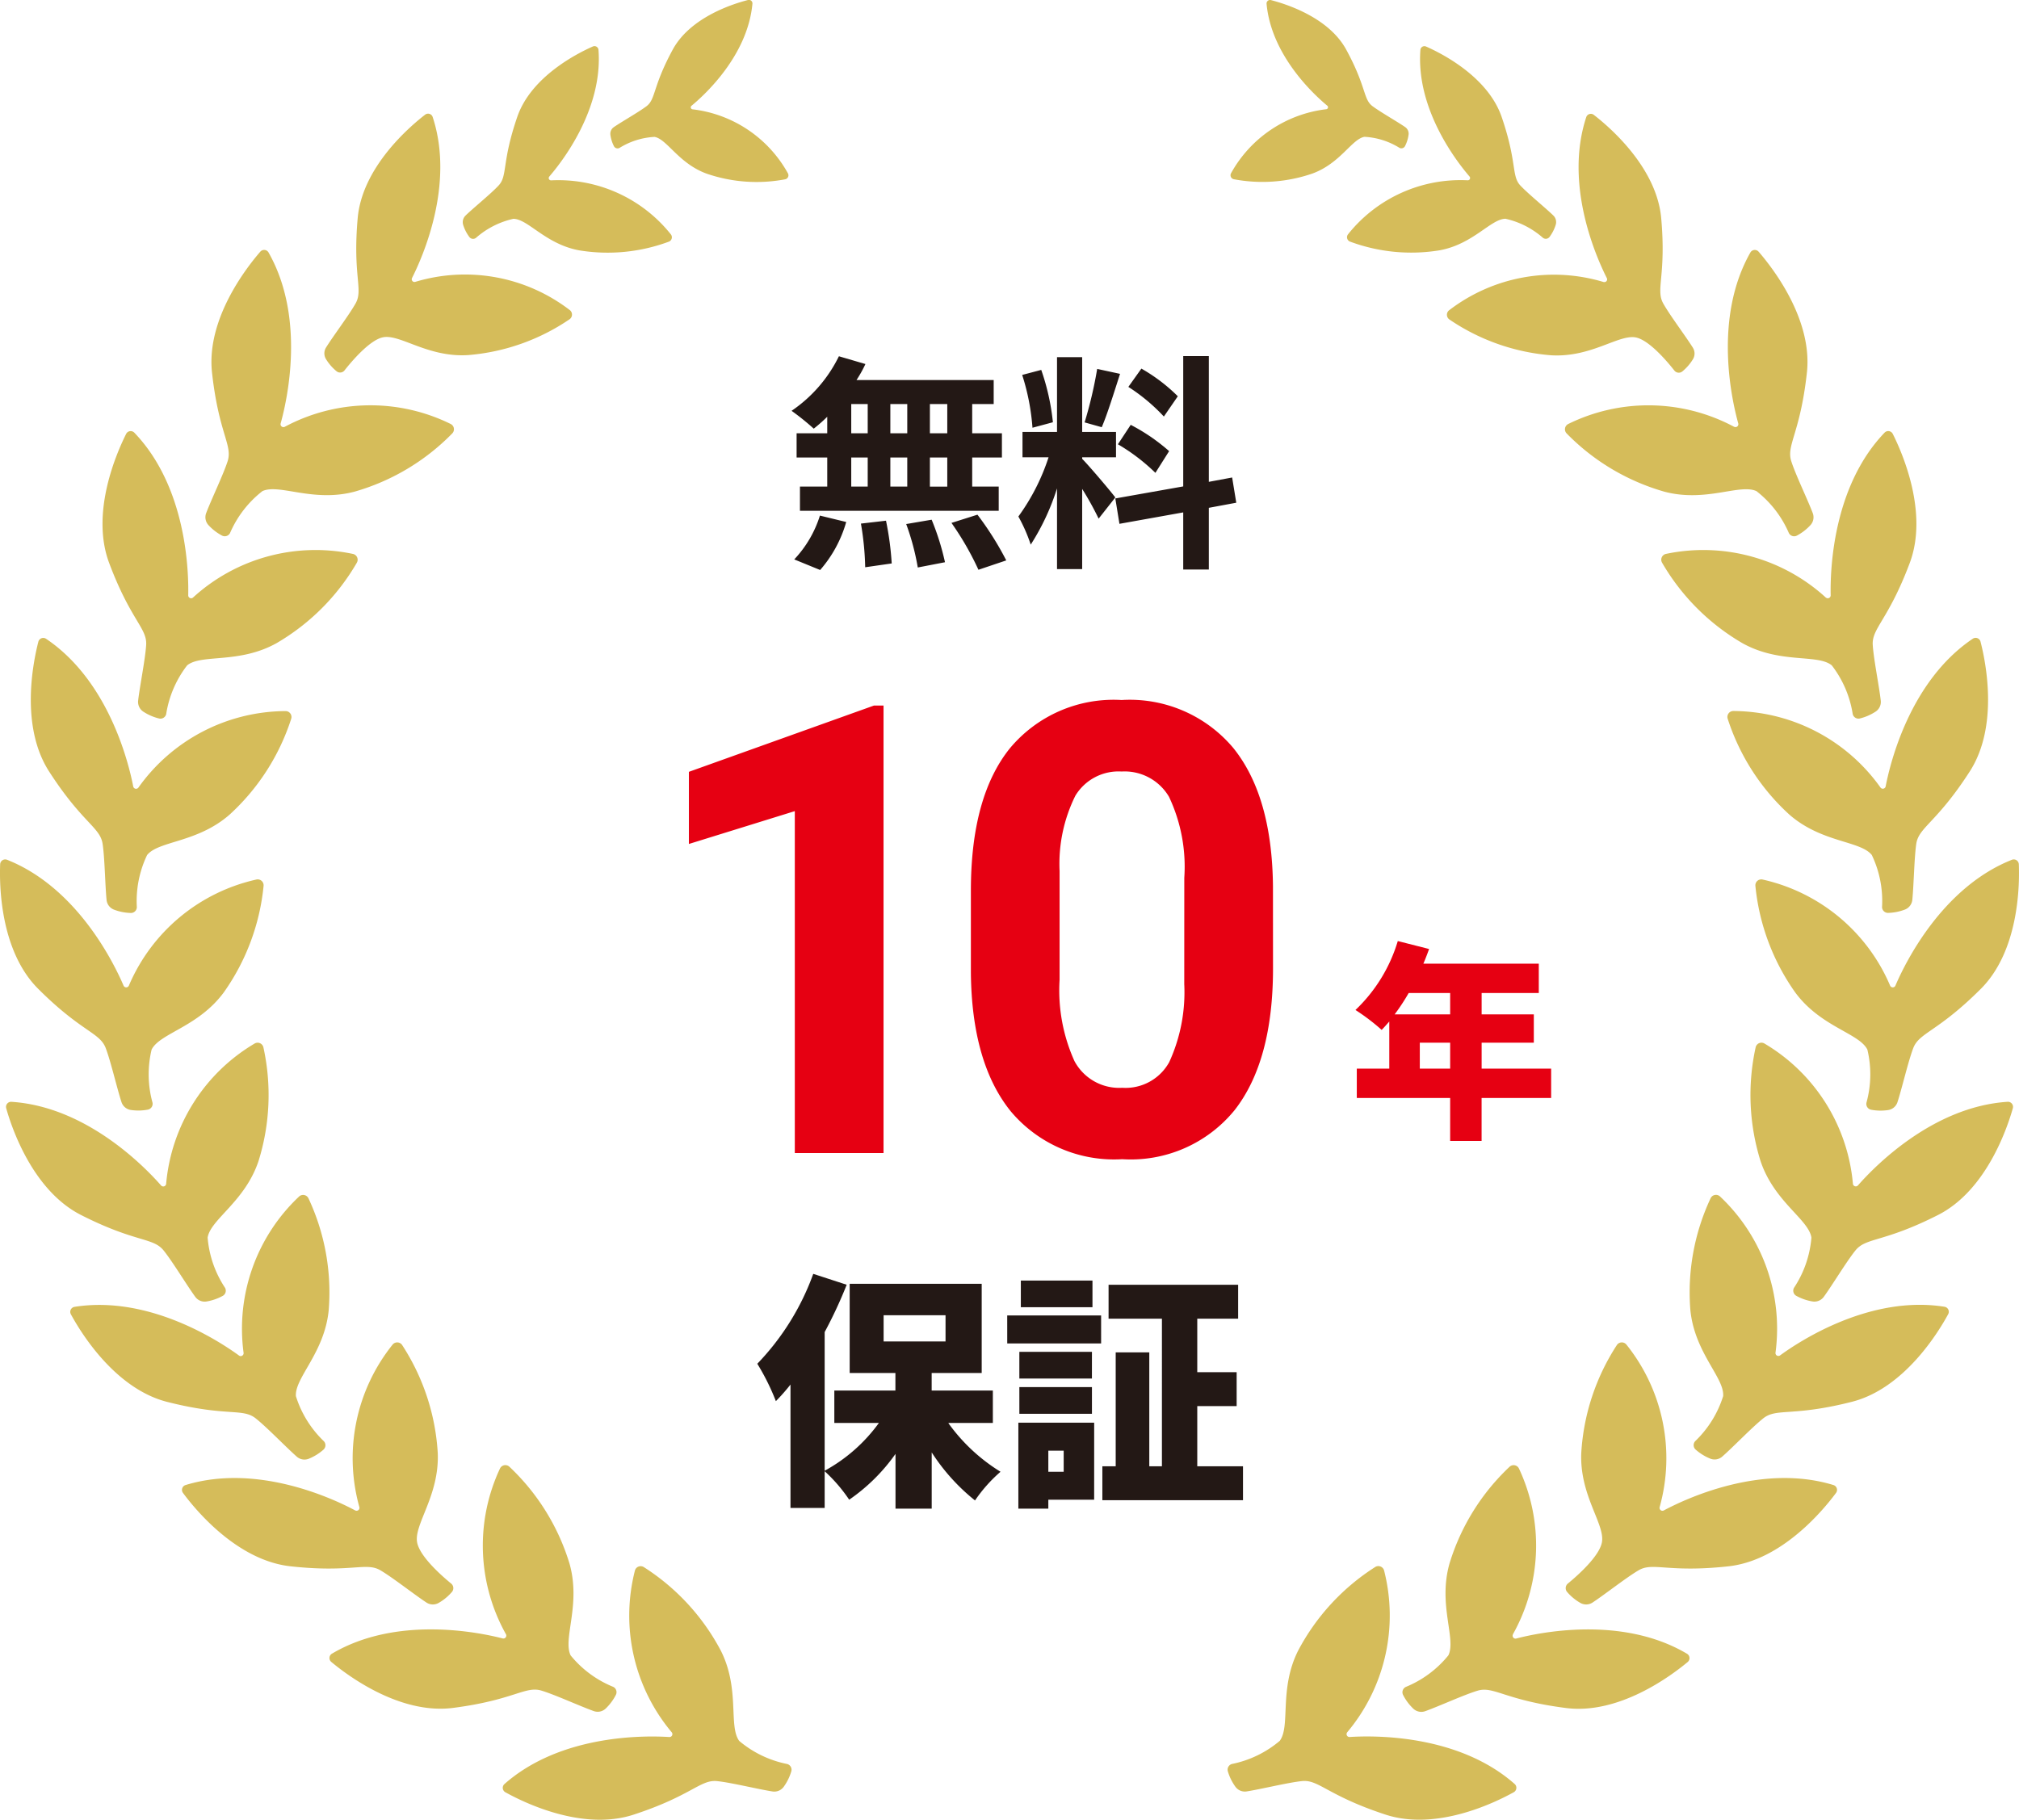
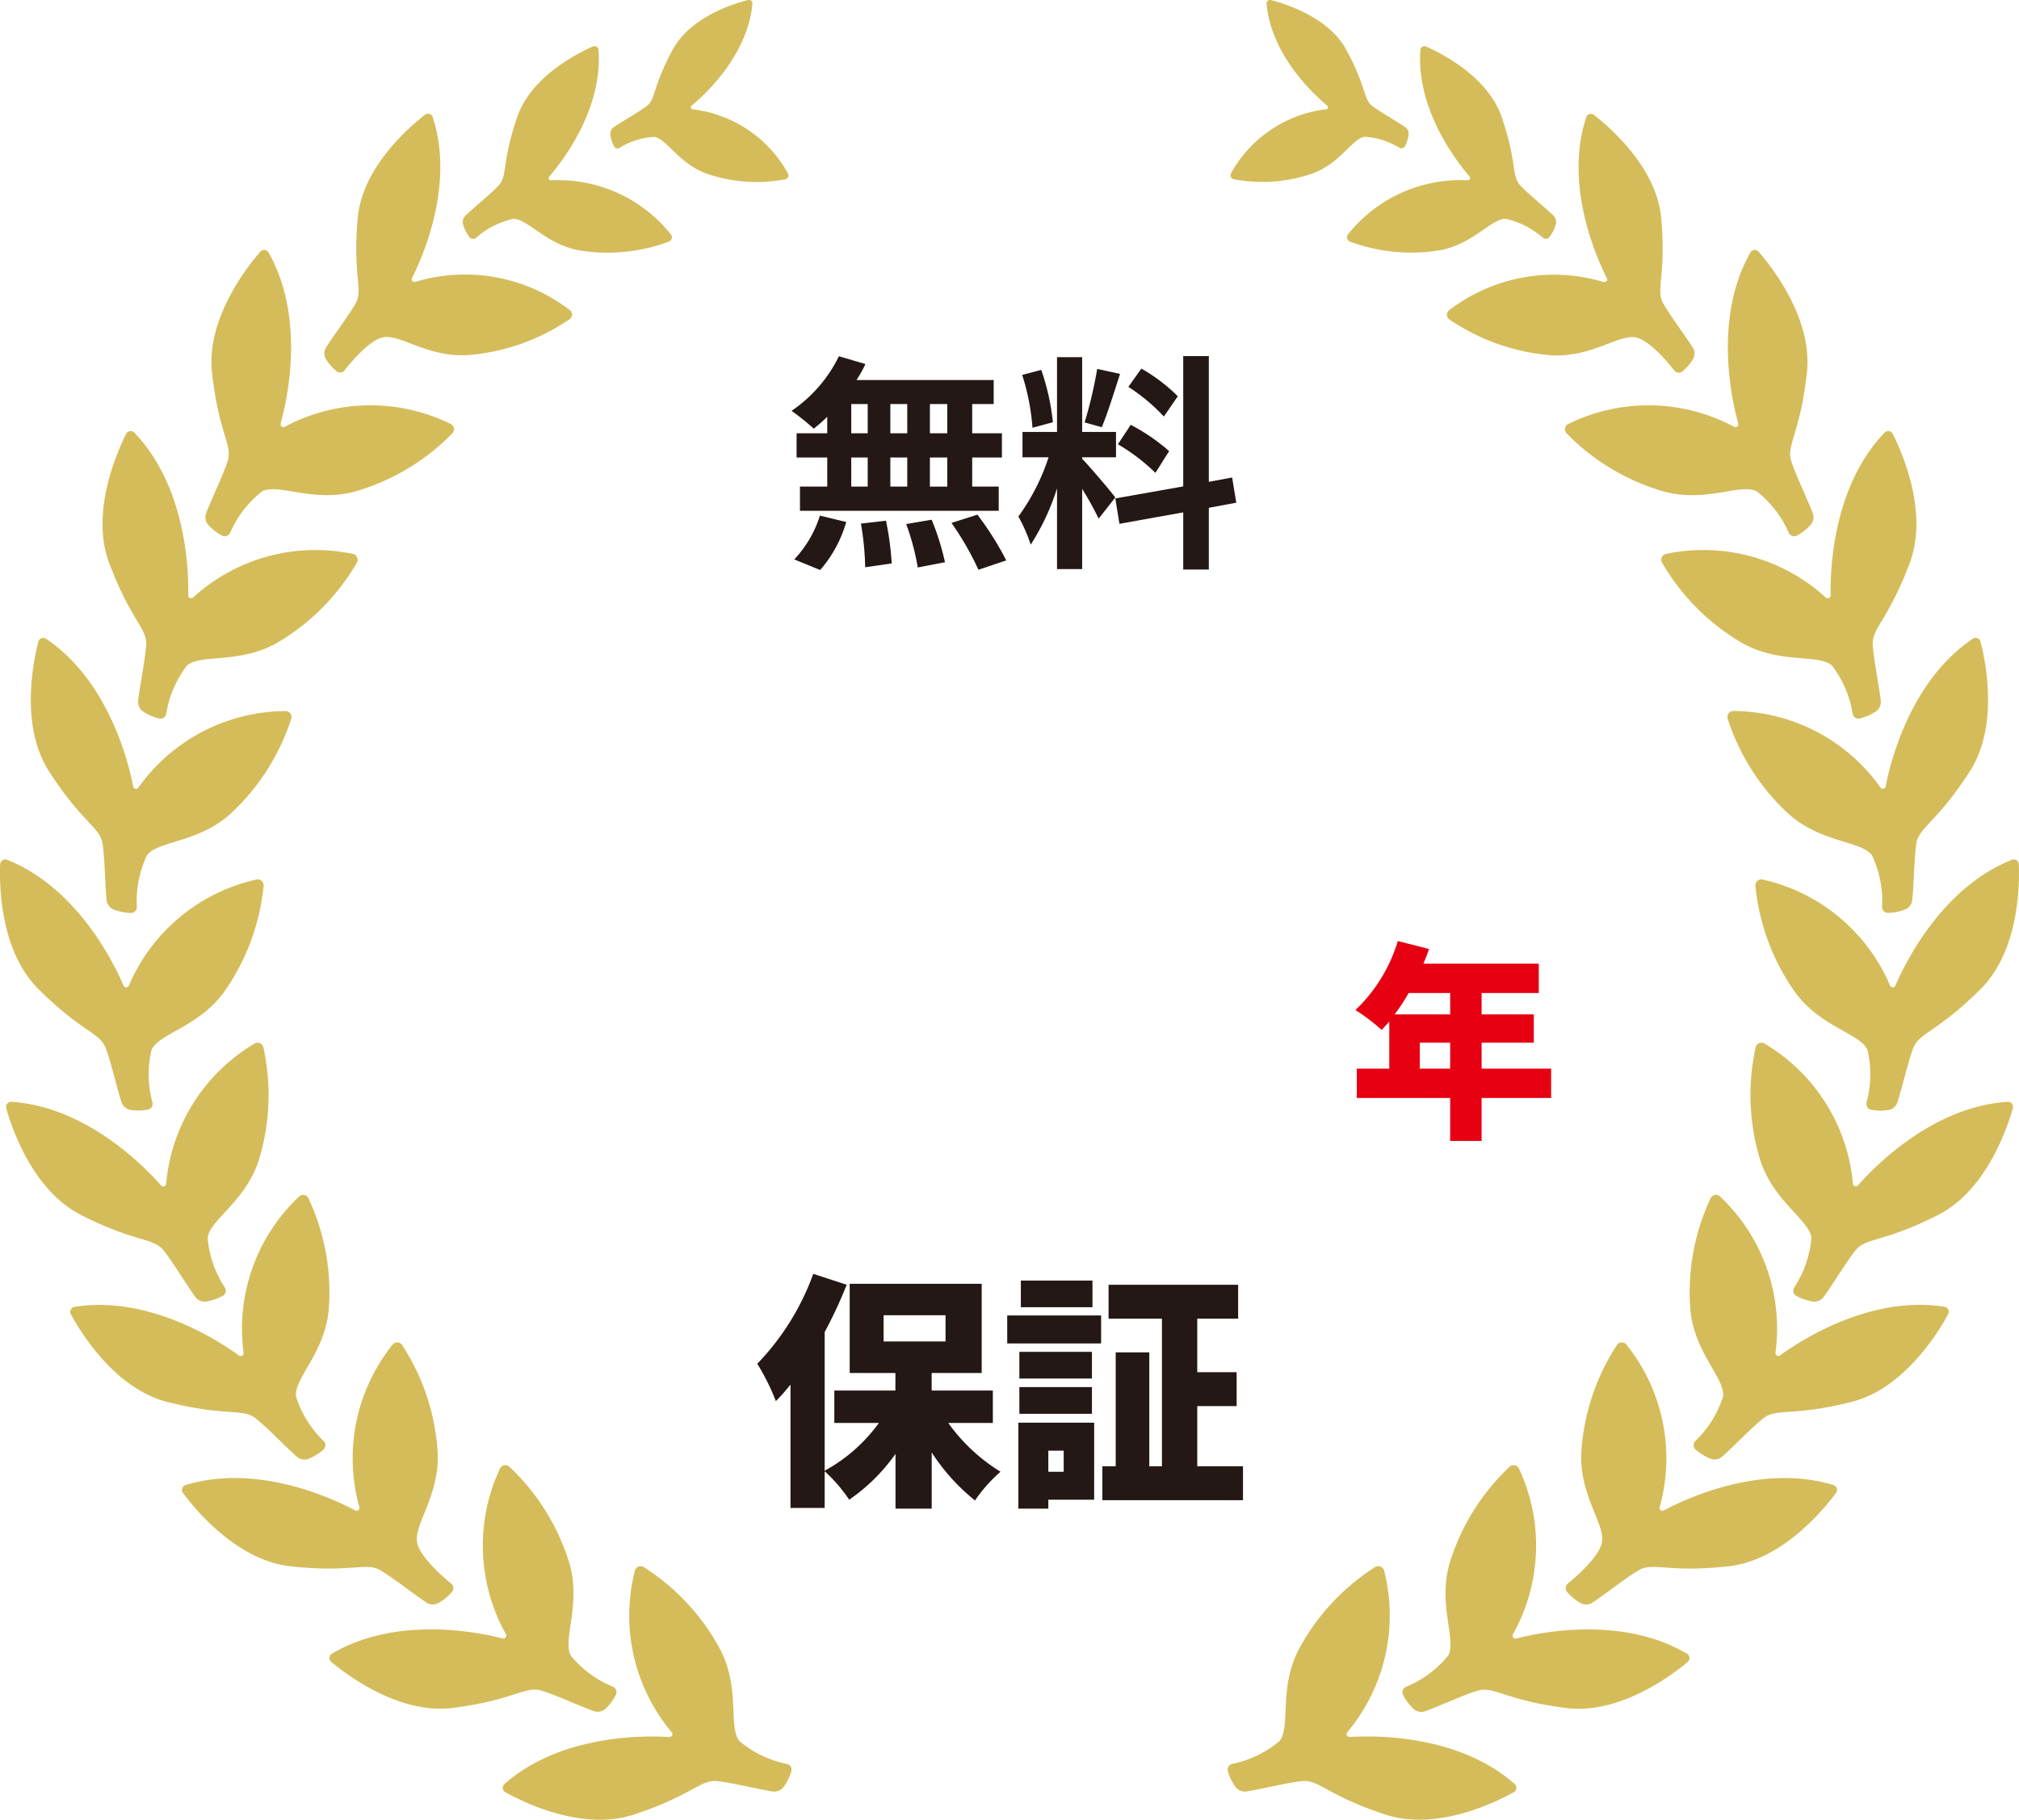
<svg xmlns="http://www.w3.org/2000/svg" width="105.968" height="95.529" viewBox="0 0 105.968 95.529">
  <g id="badge_wrranty4" transform="translate(0 0)">
    <path id="パス_49496" data-name="パス 49496" d="M6.838-8.918h3.25V-7.54H6.838Zm5.733,5.655v-1.7H9.36v-.923h2.626v-4.68H5.057v4.68h2.4v.923H4.251v1.7h2.34A8.6,8.6,0,0,1,3.744-.754v-7.28A23.6,23.6,0,0,0,4.9-10.517l-1.755-.572A13.318,13.318,0,0,1,.208-6.37a11.972,11.972,0,0,1,.975,1.963,10.18,10.18,0,0,0,.767-.871V1.2H3.744V-.728A8.245,8.245,0,0,1,5.031.767,9.69,9.69,0,0,0,7.462-1.638V1.235h1.9V-1.716A10.493,10.493,0,0,0,11.635.806,7.784,7.784,0,0,1,12.974-.7a9.494,9.494,0,0,1-2.743-2.561ZM17.8-10.738H14.04v1.4H17.8ZM16.289-1.807V-.7h-.806V-1.807Zm1.6-1.469H13.91V1.235h1.573V.767h2.405Zm-3.926-.468h3.809v-1.4H13.962Zm3.809-3.25H13.962v1.4h3.809Zm-4.446-.442h4.927V-8.905H13.325ZM23.3-.988V-4.147h2.067V-5.928H23.3V-8.736h2.145v-1.781h-6.8v1.781h2.8V-.988h-.663v-5.98H19.019v5.98h-.7V.793H25.7V-.988Z" transform="translate(39.539 77.96)" fill="#231815" />
-     <path id="パス_49495" data-name="パス 49495" d="M12.907,0H8.25V-17.95L2.691-16.226v-3.787l9.716-3.48h.5ZM33.349-9.7q0,4.866-2.014,7.444a7.031,7.031,0,0,1-5.9,2.578,7.08,7.08,0,0,1-5.865-2.53q-2.03-2.53-2.079-7.251v-4.318q0-4.915,2.038-7.46a7.083,7.083,0,0,1,5.873-2.546,7.09,7.09,0,0,1,5.865,2.522q2.03,2.522,2.079,7.243Zm-4.657-4.748a8.591,8.591,0,0,0-.8-4.25,2.7,2.7,0,0,0-2.49-1.331,2.648,2.648,0,0,0-2.425,1.266,8.04,8.04,0,0,0-.83,3.96v5.71a9.018,9.018,0,0,0,.781,4.266,2.66,2.66,0,0,0,2.506,1.4A2.615,2.615,0,0,0,27.9-4.771a8.8,8.8,0,0,0,.79-4.1Z" transform="translate(33.466 60.53)" fill="#e60012" />
    <path id="パス_49494" data-name="パス 49494" d="M3.707-2.75V-4.114H5.3V-2.75ZM5.3-6.721V-5.6H2.387a11,11,0,0,0,.737-1.122ZM10.6-2.75H6.952V-4.114H9.691V-5.6H6.952V-6.721h3v-1.54H3.894c.11-.253.209-.517.3-.77L2.552-9.449A8.252,8.252,0,0,1,.33-5.83,11.016,11.016,0,0,1,1.705-4.785c.132-.132.264-.286.4-.44V-2.75H.4v1.54H5.3V1.045h1.65V-1.21H10.6Z" transform="translate(70.812 58.849)" fill="#e60012" />
    <path id="パス_49493" data-name="パス 49493" d="M8.532-6.12H7.62V-7.656h.912Zm0,2.8H7.62V-4.848h.912ZM3.492-4.848h.864v1.524H3.492Zm2.94,0v1.524H5.544V-4.848ZM5.544-6.12V-7.656h.888V-6.12ZM3.492-7.656h.864V-6.12H3.492ZM2.232-6.12H.624v1.272H2.232v1.524H.8v1.272H11.232V-3.324H9.84V-4.848H11.4V-6.12H9.84V-7.656h1.128v-1.26h-7.2a6.46,6.46,0,0,0,.468-.84l-1.392-.408A7.379,7.379,0,0,1,.36-7.3a13.216,13.216,0,0,1,1.164.936,8.246,8.246,0,0,0,.708-.624ZM1.86,1.056a6.567,6.567,0,0,0,1.368-2.52L1.848-1.8A5.913,5.913,0,0,1,.5.5ZM4-1.38A15.233,15.233,0,0,1,4.224.912l1.392-.2a15.7,15.7,0,0,0-.3-2.244Zm2.376.024A12.787,12.787,0,0,1,6.984.924L8.412.648a13.373,13.373,0,0,0-.7-2.232Zm2.376-.06a15.456,15.456,0,0,1,1.416,2.46L11.628.552a16.276,16.276,0,0,0-1.512-2.4Zm11.88-6.648A9.018,9.018,0,0,0,18.72-9.516l-.684.96A9.655,9.655,0,0,1,19.9-7Zm-3.144,2.52a10.148,10.148,0,0,1,1.968,1.5l.72-1.14a10.022,10.022,0,0,0-2.016-1.38ZM16.4-9.5a22.321,22.321,0,0,1-.66,2.808l.9.252c.3-.7.648-1.836.96-2.8ZM14.076-6.7a12.031,12.031,0,0,0-.612-2.748l-1,.264a11.866,11.866,0,0,1,.54,2.772Zm3.276,3.948c-.252-.336-1.392-1.68-1.74-2.028V-4.86h1.776V-6.192H15.612v-3.924h-1.32v3.924H12.48V-4.86h1.368a11.109,11.109,0,0,1-1.584,3.108,8.48,8.48,0,0,1,.648,1.476,12.315,12.315,0,0,0,1.38-2.952V1.008h1.32V-3.2a16.03,16.03,0,0,1,.864,1.56Zm6.348.276L23.484-3.8l-1.224.228v-6.6H20.916v6.84L17.352-2.7l.216,1.332,3.348-.6v3H22.26v-3.24Z" transform="translate(41.186 28.866)" fill="#231815" />
    <g id="アートワーク_10" data-name="アートワーク 10" transform="translate(52.984 47.764)">
      <path id="パス_3539" data-name="パス 3539" d="M99.484,51.736c.5-1.168,2.433-5.141,6.11-6.6a.266.266,0,0,1,.365.237c.043,1.118,0,4.545-1.994,6.537-2.272,2.272-3.234,2.287-3.549,3.116-.266.7-.589,2.1-.825,2.828a.611.611,0,0,1-.482.418,2.671,2.671,0,0,1-.9-.015.311.311,0,0,1-.248-.369A5.592,5.592,0,0,0,98.01,55.1c-.434-.868-2.445-1.183-3.786-3a11.638,11.638,0,0,1-2.091-5.59.311.311,0,0,1,.368-.34,9.529,9.529,0,0,1,6.7,5.566A.152.152,0,0,0,99.484,51.736ZM98.7,41.345a9.53,9.53,0,0,0-7.732-4.02.311.311,0,0,0-.288.411,11.638,11.638,0,0,0,3.227,5.02c1.695,1.489,3.727,1.371,4.335,2.127a5.592,5.592,0,0,1,.538,2.732.311.311,0,0,0,.32.308,2.667,2.667,0,0,0,.886-.177.611.611,0,0,0,.383-.511c.077-.762.1-2.2.207-2.939.133-.876,1.07-1.1,2.809-3.8,1.525-2.37.843-5.728.564-6.811a.266.266,0,0,0-.407-.154c-3.283,2.209-4.331,6.5-4.572,7.749A.152.152,0,0,1,98.7,41.345Zm-2.867-9.972A9.53,9.53,0,0,0,87.43,29.08a.311.311,0,0,0-.194.462,11.638,11.638,0,0,0,4.217,4.223c1.971,1.1,3.933.551,4.687,1.162a5.593,5.593,0,0,1,1.1,2.556.31.31,0,0,0,.378.233,2.669,2.669,0,0,0,.828-.361.611.611,0,0,0,.266-.58c-.086-.761-.373-2.17-.42-2.916-.056-.884.814-1.3,1.942-4.305.989-2.639-.389-5.777-.891-6.776a.266.266,0,0,0-.43-.065c-2.741,2.854-2.857,7.27-2.829,8.541A.152.152,0,0,1,95.837,31.373Zm-4.814-8.965a9.529,9.529,0,0,0-8.713-.148.311.311,0,0,0-.074.5,11.638,11.638,0,0,0,5.128,3.053c2.181.576,3.947-.435,4.829-.03a5.592,5.592,0,0,1,1.7,2.2.311.311,0,0,0,.424.133,2.669,2.669,0,0,0,.714-.554.611.611,0,0,0,.115-.628c-.271-.716-.9-2.011-1.126-2.722-.272-.844.469-1.457.82-4.651.308-2.8-1.8-5.5-2.534-6.347a.266.266,0,0,0-.433.043c-1.953,3.442-.976,7.75-.635,8.975A.152.152,0,0,1,91.023,22.407Zm-6.846-7.6a9.033,9.033,0,0,0-8.125,1.488.3.3,0,0,0,.023.475,11.03,11.03,0,0,0,5.336,1.88c2.134.129,3.587-1.142,4.482-.929.694.165,1.615,1.253,1.992,1.732a.294.294,0,0,0,.419.044,2.53,2.53,0,0,0,.56-.648.579.579,0,0,0-.011-.6c-.386-.615-1.208-1.7-1.554-2.32-.41-.733.164-1.442-.106-4.475-.237-2.661-2.7-4.778-3.54-5.426a.253.253,0,0,0-.394.121c-1.173,3.563.54,7.384,1.085,8.459A.144.144,0,0,1,84.177,14.806ZM77.04,9.466a7.549,7.549,0,0,0-6.292,2.84.246.246,0,0,0,.114.38,9.219,9.219,0,0,0,4.706.453c1.757-.324,2.681-1.647,3.449-1.654a4.431,4.431,0,0,1,1.964,1,.246.246,0,0,0,.349-.049,2.112,2.112,0,0,0,.324-.638.484.484,0,0,0-.13-.488c-.436-.421-1.322-1.138-1.727-1.57-.48-.512-.157-1.2-.985-3.609C78.085,4.025,75.661,2.8,74.85,2.445a.211.211,0,0,0-.3.177c-.235,3.126,1.921,5.882,2.579,6.645A.12.12,0,0,1,77.04,9.466ZM69.616,5.734A6.6,6.6,0,0,0,64.609,9.1a.215.215,0,0,0,.154.311,8.054,8.054,0,0,0,4.12-.3c1.467-.536,2.069-1.81,2.73-1.928a3.871,3.871,0,0,1,1.838.579.215.215,0,0,0,.293-.093,1.85,1.85,0,0,0,.186-.6.423.423,0,0,0-.183-.4c-.438-.3-1.3-.787-1.717-1.1-.488-.371-.31-1.013-1.375-2.966C69.723.895,67.456.2,66.705.006a.184.184,0,0,0-.228.2c.253,2.727,2.513,4.787,3.191,5.348A.105.105,0,0,1,69.616,5.734ZM97.251,62.145A9.53,9.53,0,0,0,92.6,54.776a.311.311,0,0,0-.455.209,11.637,11.637,0,0,0,.257,5.963c.713,2.14,2.528,3.063,2.671,4.022a5.594,5.594,0,0,1-.912,2.631.31.31,0,0,0,.122.427,2.668,2.668,0,0,0,.854.294.611.611,0,0,0,.588-.248c.45-.62,1.191-1.851,1.66-2.433.557-.69,1.476-.407,4.34-1.863,2.512-1.278,3.615-4.522,3.92-5.6a.266.266,0,0,0-.273-.338c-3.949.253-7.017,3.431-7.855,4.387A.152.152,0,0,1,97.251,62.145Zm-4.064,8.872a9.53,9.53,0,0,0-2.916-8.212.311.311,0,0,0-.49.1,11.637,11.637,0,0,0-1.061,5.873c.225,2.245,1.792,3.544,1.721,4.512a5.593,5.593,0,0,1-1.469,2.366A.31.31,0,0,0,89,76.1a2.665,2.665,0,0,0,.769.474.611.611,0,0,0,.628-.113c.576-.505,1.569-1.544,2.155-2.009.695-.55,1.529-.072,4.643-.863,2.731-.694,4.522-3.616,5.056-4.6a.266.266,0,0,0-.193-.39c-3.908-.622-7.6,1.8-8.628,2.552A.152.152,0,0,1,93.187,71.017Zm-6.08,8.1a9.53,9.53,0,0,0-1.749-8.537.311.311,0,0,0-.5.035,11.638,11.638,0,0,0-1.865,5.669c-.089,2.254,1.283,3.758,1.079,4.707-.159.736-1.286,1.731-1.783,2.139a.311.311,0,0,0-.037.443,2.666,2.666,0,0,0,.7.576.611.611,0,0,0,.637-.025c.64-.421,1.768-1.312,2.413-1.69.764-.449,1.524.141,4.718-.21,2.8-.308,4.979-2.954,5.645-3.853a.266.266,0,0,0-.136-.413c-3.784-1.158-7.777.732-8.9,1.331A.152.152,0,0,1,87.107,79.118Zm-7.7,6.674a9.529,9.529,0,0,0,.312-8.709A.311.311,0,0,0,79.229,77a11.636,11.636,0,0,0-3.149,5.07c-.618,2.17.361,3.955-.061,4.828a5.594,5.594,0,0,1-2.237,1.659.31.31,0,0,0-.14.421,2.67,2.67,0,0,0,.54.724.611.611,0,0,0,.625.126c.721-.258,2.027-.858,2.743-1.074.848-.256,1.448.5,4.635.908,2.795.361,5.535-1.7,6.394-2.414a.266.266,0,0,0-.035-.433c-3.4-2.018-7.73-1.122-8.961-.8A.152.152,0,0,1,79.411,85.792Zm-8.7,5.148a9.529,9.529,0,0,0,1.936-8.5.311.311,0,0,0-.47-.175,11.637,11.637,0,0,0-4.042,4.391c-1.013,2.016-.385,3.953-.963,4.732A5.592,5.592,0,0,1,64.661,92.6a.311.311,0,0,0-.217.388,2.668,2.668,0,0,0,.4.812.612.612,0,0,0,.591.241c.757-.118,2.152-.464,2.9-.542.881-.093,1.33.758,4.383,1.759,2.678.877,5.755-.631,6.733-1.175a.266.266,0,0,0,.046-.432c-2.967-2.619-7.384-2.548-8.652-2.467A.152.152,0,0,1,70.707,90.94ZM6.483,51.736c-.5-1.168-2.433-5.141-6.11-6.6a.266.266,0,0,0-.365.237C-.035,46.486.01,49.913,2,51.905c2.272,2.272,3.234,2.287,3.549,3.116.266.7.589,2.1.825,2.828a.611.611,0,0,0,.482.418,2.671,2.671,0,0,0,.9-.015.31.31,0,0,0,.248-.369A5.593,5.593,0,0,1,7.957,55.1c.434-.868,2.445-1.183,3.786-3a11.638,11.638,0,0,0,2.091-5.59.311.311,0,0,0-.368-.34,9.529,9.529,0,0,0-6.7,5.566A.152.152,0,0,1,6.483,51.736Zm.509-10.452C6.75,40.035,5.7,35.744,2.42,33.535a.266.266,0,0,0-.407.154c-.279,1.083-.962,4.442.564,6.811,1.739,2.7,2.676,2.92,2.809,3.8.112.739.131,2.176.207,2.939a.612.612,0,0,0,.383.511,2.667,2.667,0,0,0,.886.177.31.31,0,0,0,.32-.308,5.593,5.593,0,0,1,.538-2.732c.608-.756,2.64-.638,4.335-2.127a11.638,11.638,0,0,0,3.227-5.02.311.311,0,0,0-.288-.411,9.53,9.53,0,0,0-7.732,4.02A.152.152,0,0,1,6.992,41.283ZM9.879,31.255c.028-1.271-.087-5.687-2.829-8.541a.266.266,0,0,0-.43.065c-.5,1-1.88,4.137-.891,6.776,1.128,3.008,2,3.421,1.942,4.305-.047.746-.333,2.155-.42,2.916a.611.611,0,0,0,.266.58,2.669,2.669,0,0,0,.828.361.31.31,0,0,0,.378-.233,5.594,5.594,0,0,1,1.1-2.556c.754-.61,2.715-.065,4.687-1.162a11.636,11.636,0,0,0,4.217-4.223.311.311,0,0,0-.194-.462,9.53,9.53,0,0,0-8.407,2.292A.152.152,0,0,1,9.879,31.255Zm4.851-9.024c.34-1.225,1.318-5.533-.635-8.975a.266.266,0,0,0-.433-.043c-.733.845-2.842,3.546-2.534,6.347.351,3.194,1.092,3.807.82,4.651-.23.712-.854,2.006-1.126,2.722a.611.611,0,0,0,.114.628,2.671,2.671,0,0,0,.714.554.311.311,0,0,0,.424-.133,5.592,5.592,0,0,1,1.7-2.2c.881-.406,2.648.606,4.829.03a11.637,11.637,0,0,0,5.128-3.053.311.311,0,0,0-.074-.5,9.529,9.529,0,0,0-8.713.148A.152.152,0,0,1,14.73,22.231ZM21.623,14.6c.545-1.075,2.257-4.9,1.085-8.459a.253.253,0,0,0-.394-.121c-.839.648-3.3,2.765-3.54,5.426-.27,3.034.3,3.742-.106,4.475-.346.619-1.168,1.7-1.554,2.32a.579.579,0,0,0-.011.6,2.529,2.529,0,0,0,.56.648.294.294,0,0,0,.419-.044c.377-.479,1.3-1.567,1.992-1.732.895-.212,2.347,1.058,4.482.929a11.03,11.03,0,0,0,5.336-1.88.3.3,0,0,0,.024-.475,9.033,9.033,0,0,0-8.125-1.488A.144.144,0,0,1,21.623,14.6Zm7.21-5.335c.658-.762,2.815-3.518,2.579-6.645a.211.211,0,0,0-.3-.177c-.811.357-3.235,1.579-3.962,3.691-.828,2.407-.5,3.1-.985,3.609-.4.432-1.29,1.148-1.727,1.57a.484.484,0,0,0-.13.488,2.109,2.109,0,0,0,.324.638.246.246,0,0,0,.349.049,4.43,4.43,0,0,1,1.964-1c.768.007,1.692,1.33,3.449,1.654a9.218,9.218,0,0,0,4.706-.453.246.246,0,0,0,.114-.38,7.549,7.549,0,0,0-6.292-2.84A.12.12,0,0,1,28.833,9.267ZM36.3,5.549c.678-.561,2.938-2.62,3.191-5.348a.184.184,0,0,0-.229-.2c-.751.19-3.017.889-3.951,2.6C34.247,4.56,34.424,5.2,33.936,5.573c-.412.313-1.279.8-1.717,1.1a.423.423,0,0,0-.183.4,1.846,1.846,0,0,0,.186.6.215.215,0,0,0,.293.093,3.871,3.871,0,0,1,1.838-.579c.661.118,1.263,1.392,2.73,1.928a8.054,8.054,0,0,0,4.12.3.215.215,0,0,0,.154-.311,6.6,6.6,0,0,0-5.006-3.364A.105.105,0,0,1,36.3,5.549ZM8.451,62.228C7.613,61.272,4.546,58.094.6,57.841a.266.266,0,0,0-.274.338c.3,1.076,1.409,4.321,3.92,5.6,2.864,1.456,3.783,1.173,4.34,1.863.469.582,1.21,1.814,1.66,2.433a.611.611,0,0,0,.588.248,2.669,2.669,0,0,0,.854-.294.311.311,0,0,0,.122-.427,5.591,5.591,0,0,1-.912-2.631c.144-.959,1.958-1.882,2.671-4.022a11.636,11.636,0,0,0,.257-5.963.311.311,0,0,0-.455-.209,9.529,9.529,0,0,0-4.651,7.369A.152.152,0,0,1,8.451,62.228Zm4.089,8.928c-1.028-.748-4.719-3.174-8.628-2.552a.266.266,0,0,0-.192.39c.534.983,2.324,3.905,5.056,4.6,3.114.791,3.949.312,4.643.863.586.464,1.579,1.5,2.155,2.009a.611.611,0,0,0,.628.113,2.665,2.665,0,0,0,.769-.474A.311.311,0,0,0,17,75.66a5.593,5.593,0,0,1-1.469-2.366c-.071-.967,1.5-2.267,1.721-4.512a11.638,11.638,0,0,0-1.061-5.873.311.311,0,0,0-.49-.1,9.53,9.53,0,0,0-2.916,8.212A.152.152,0,0,1,12.54,71.157Zm6.1,8.133c-1.121-.6-5.114-2.489-8.9-1.331a.266.266,0,0,0-.137.413c.665.9,2.844,3.545,5.645,3.853,3.194.351,3.954-.238,4.718.21.645.379,1.772,1.27,2.413,1.69a.611.611,0,0,0,.638.025,2.666,2.666,0,0,0,.7-.576.31.31,0,0,0-.037-.443c-.5-.408-1.624-1.4-1.783-2.139-.2-.948,1.168-2.453,1.079-4.707a11.636,11.636,0,0,0-1.865-5.669.311.311,0,0,0-.5-.035,9.53,9.53,0,0,0-1.749,8.537A.152.152,0,0,1,18.642,79.289Zm7.743,6.721c-1.231-.317-5.557-1.213-8.961.8a.266.266,0,0,0-.035.433c.859.717,3.6,2.775,6.394,2.414,3.186-.411,3.786-1.164,4.635-.908.716.216,2.022.816,2.743,1.074a.611.611,0,0,0,.625-.126,2.67,2.67,0,0,0,.54-.724.31.31,0,0,0-.14-.421A5.593,5.593,0,0,1,29.949,86.9c-.422-.873.557-2.659-.061-4.828A11.637,11.637,0,0,0,26.739,77a.311.311,0,0,0-.494.084,9.53,9.53,0,0,0,.312,8.709A.152.152,0,0,1,26.385,86.01Zm8.747,5.176c-1.269-.081-5.685-.152-8.652,2.467a.266.266,0,0,0,.046.432c.978.544,4.055,2.052,6.733,1.175,3.053-1,3.5-1.851,4.383-1.759.744.078,2.139.423,2.9.542a.611.611,0,0,0,.591-.241,2.668,2.668,0,0,0,.4-.812.31.31,0,0,0-.217-.388A5.593,5.593,0,0,1,38.8,91.392c-.578-.779.049-2.716-.963-4.732a11.638,11.638,0,0,0-4.042-4.391.311.311,0,0,0-.47.175,9.529,9.529,0,0,0,1.936,8.5A.152.152,0,0,1,35.132,91.186Z" transform="translate(-52.984 -47.765)" fill="#d5bc5a" />
    </g>
  </g>
</svg>